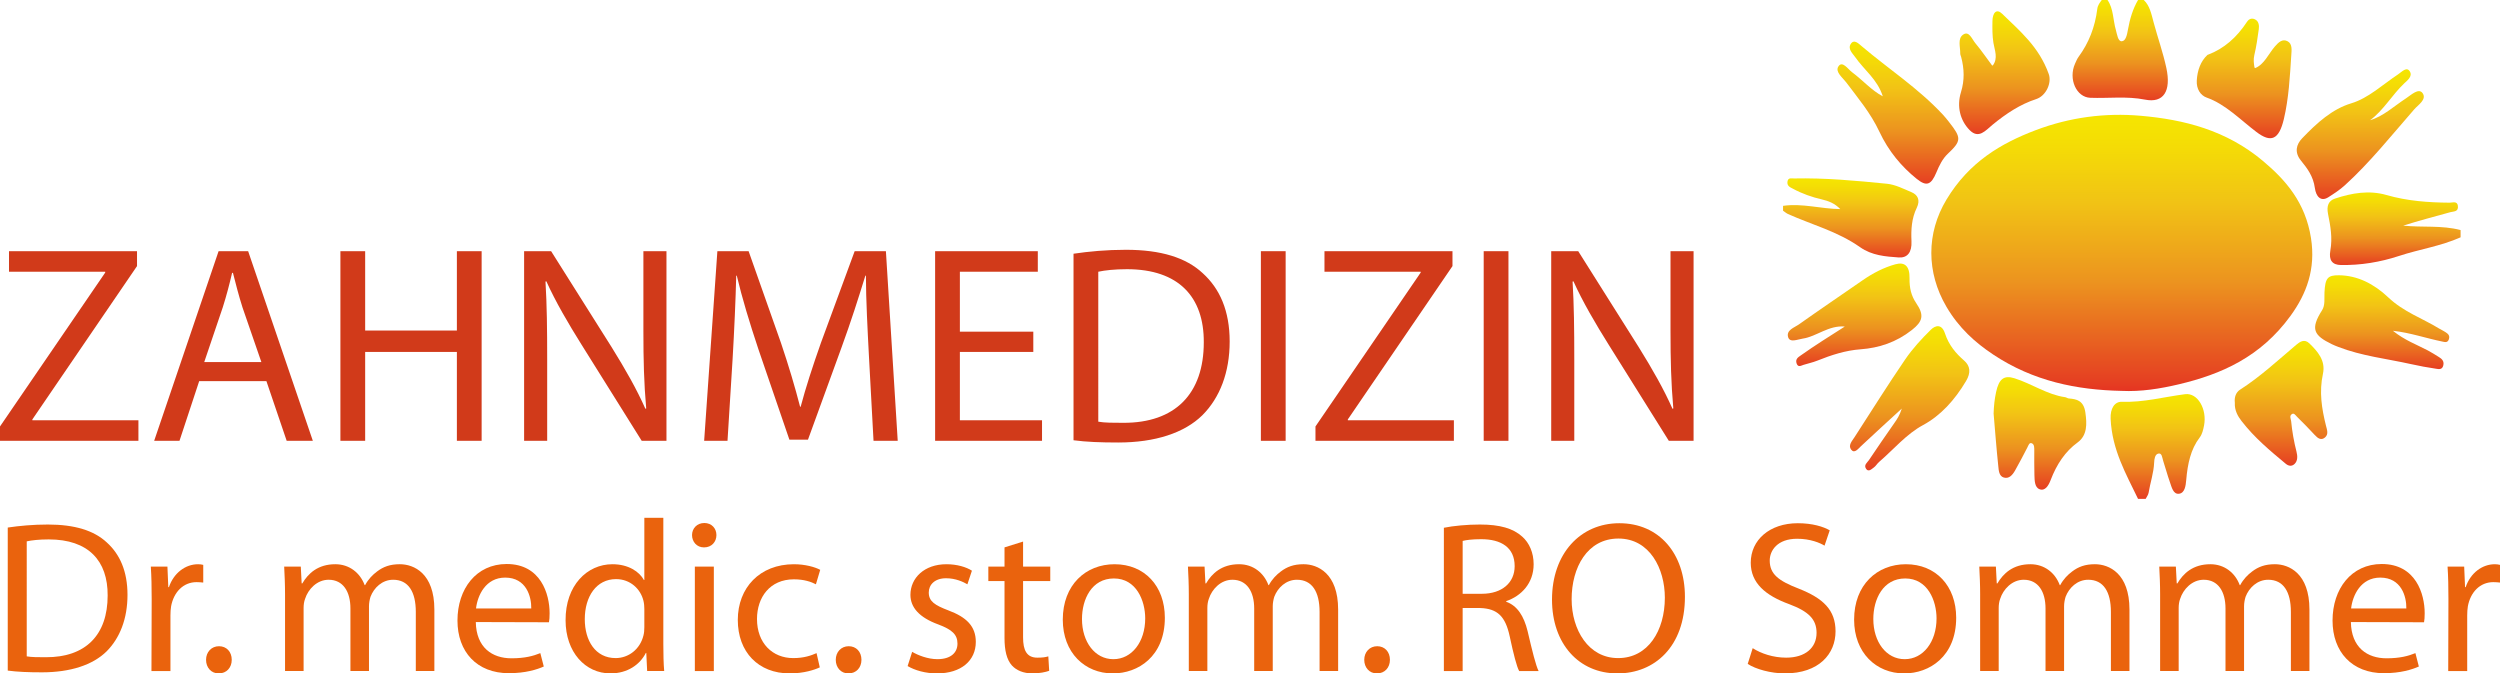
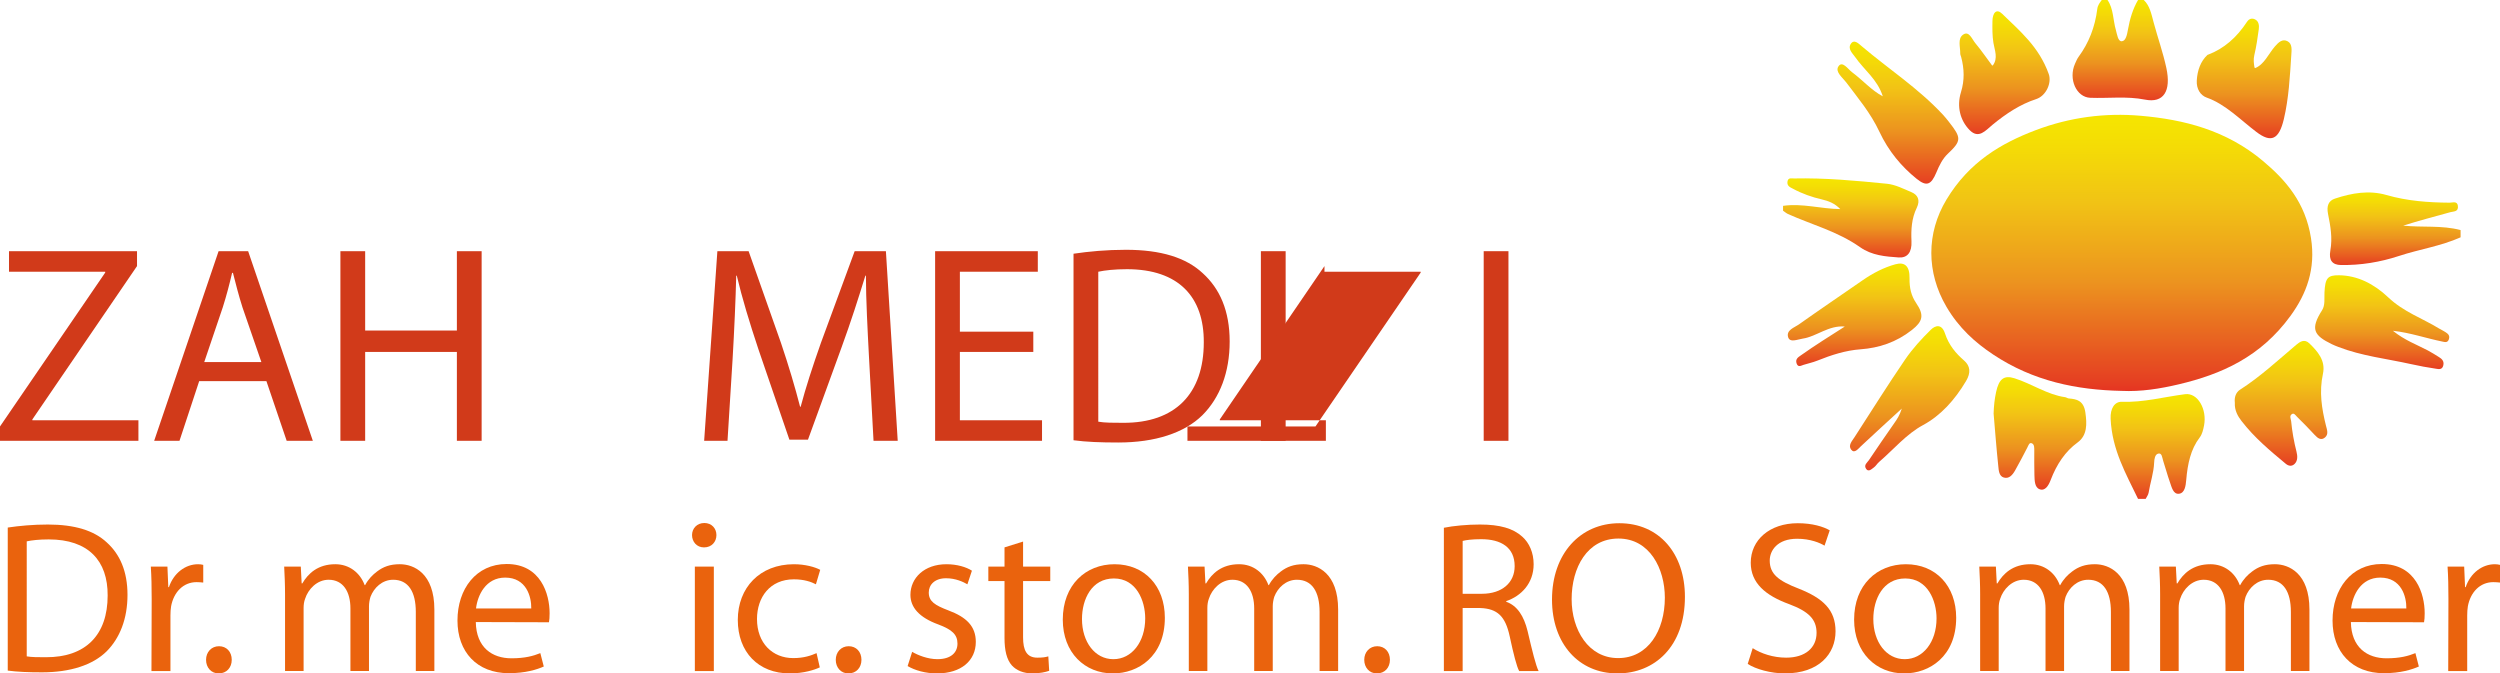
<svg xmlns="http://www.w3.org/2000/svg" version="1.1" id="Ebene_1" x="0px" y="0px" width="501.633px" height="135.122px" viewBox="68.611 37.466 501.633 135.122" enable-background="new 68.611 37.466 501.633 135.122" xml:space="preserve">
  <g>
    <g>
      <linearGradient id="SVGID_1_" gradientUnits="userSpaceOnUse" x1="518.869" y1="159.541" x2="518.869" y2="183.532" gradientTransform="matrix(1 0 0 -1 0.04 224.74)">
        <stop offset="0" style="stop-color:#E63F22" />
        <stop offset="0.372" style="stop-color:#EC931F" />
        <stop offset="0.673" style="stop-color:#F2C315" />
        <stop offset="0.89" style="stop-color:#F4DD05" />
        <stop offset="1" style="stop-color:#F5E600" />
      </linearGradient>
      <path fill="url(#SVGID_1_)" d="M527.619,45.745c-1.021-0.537-1.783,0.168-2.545,1.046c-1.282,1.484-2.142,3.615-3.947,4.331    l-0.144-0.098c-0.139-0.841-0.249-1.628-0.027-2.544c0.406-1.681,0.647-3.434,0.889-5.171c0.099-0.724-0.014-1.504-0.625-1.879    c-0.639-0.394-1.294-0.273-1.743,0.415c-2.079,3.173-4.648,5.388-7.765,6.572c-0.065,0.024-0.134,0.033-0.183,0.079    c-1.36,1.268-2.011,3.089-2.128,5.118c-0.097,1.705,0.747,2.996,1.995,3.434c3.762,1.326,6.727,4.435,9.979,6.901    c2.924,2.214,4.51,1.57,5.499-2.594c0.986-4.173,1.212-8.525,1.493-12.847C528.436,47.504,528.601,46.261,527.619,45.745z" />
      <linearGradient id="SVGID_2_" gradientUnits="userSpaceOnUse" x1="449.389" y1="150.425" x2="449.389" y2="178.919" gradientTransform="matrix(1 0 0 -1 0.04 224.74)">
        <stop offset="0" style="stop-color:#E63F22" />
        <stop offset="0.372" style="stop-color:#EC931F" />
        <stop offset="0.673" style="stop-color:#F2C315" />
        <stop offset="0.89" style="stop-color:#F4DD05" />
        <stop offset="1" style="stop-color:#F5E600" />
      </linearGradient>
      <path fill="url(#SVGID_2_)" d="M446.401,56.79c-1.098-3.432-3.725-5.242-5.596-7.938c-0.461-0.665-1.518-1.587-0.796-2.625    c0.643-0.927,1.497-0.053,2.177,0.523c5.415,4.596,11.268,8.356,16.282,13.731c0.439,0.473,0.831,0.97,1.231,1.48    c2.491,3.167,2.512,3.758-0.248,6.354c-1.077,1.014-1.708,2.337-2.302,3.755c-1.061,2.53-1.978,2.87-3.957,1.274    c-3.039-2.45-5.626-5.516-7.481-9.463c-1.782-3.79-4.301-6.743-6.659-9.895c-0.7-0.929-2.236-2.08-1.585-3.148    c0.792-1.307,1.923,0.491,2.764,1.117C442.357,53.535,444.215,55.67,446.401,56.79z" />
      <linearGradient id="SVGID_3_" gradientUnits="userSpaceOnUse" x1="439.931" y1="135.606" x2="439.931" y2="151.489" gradientTransform="matrix(1 0 0 -1 0.04 224.74)">
        <stop offset="0" style="stop-color:#E63F22" />
        <stop offset="0.372" style="stop-color:#EC931F" />
        <stop offset="0.673" style="stop-color:#F2C315" />
        <stop offset="0.89" style="stop-color:#F4DD05" />
        <stop offset="1" style="stop-color:#F5E600" />
      </linearGradient>
      <path fill="url(#SVGID_3_)" d="M426.384,78.77c3.825-0.563,7.579,0.606,11.488,0.651c-1.106-1.15-2.369-1.636-3.692-1.939    c-2.008-0.463-3.963-1.144-5.836-2.161c-0.494-0.268-1.22-0.516-1.069-1.442c0.138-0.83,0.827-0.596,1.301-0.605    c6.236-0.133,12.455,0.441,18.663,1.064c1.672,0.168,3.32,1.015,4.938,1.701c1.187,0.505,1.819,1.529,1.025,3.154    c-1.015,2.074-1.154,4.333-1.047,6.702c0.103,2.208-0.828,3.35-2.56,3.229c-2.66-0.185-5.368-0.385-7.752-2.061    c-4.554-3.196-9.633-4.484-14.464-6.653c-0.348-0.158-0.663-0.441-0.996-0.668C426.384,79.416,426.384,79.094,426.384,78.77z" />
      <linearGradient id="SVGID_4_" gradientUnits="userSpaceOnUse" x1="501.506" y1="87.173" x2="501.506" y2="108.202" gradientTransform="matrix(1 0 0 -1 0.04 224.74)">
        <stop offset="0" style="stop-color:#E63F22" />
        <stop offset="0.372" style="stop-color:#EC931F" />
        <stop offset="0.673" style="stop-color:#F2C315" />
        <stop offset="0.89" style="stop-color:#F4DD05" />
        <stop offset="1" style="stop-color:#F5E600" />
      </linearGradient>
      <path fill="url(#SVGID_4_)" d="M497.615,137.567c-2.417-5.025-5.217-9.841-5.5-16.054c-0.1-2.113,0.814-3.486,2.28-3.43    c4.289,0.163,8.449-0.982,12.664-1.523c2.546-0.33,4.433,3.051,3.8,6.291c-0.174,0.873-0.374,1.748-0.869,2.389    c-1.823,2.378-2.432,5.338-2.703,8.514c-0.101,1.181-0.284,2.636-1.443,2.783c-1.178,0.15-1.475-1.315-1.855-2.389    c-0.491-1.381-0.87-2.825-1.332-4.223c-0.205-0.621-0.224-1.657-1.018-1.435c-0.618,0.175-0.76,1.058-0.789,1.771    c-0.089,2.113-0.782,4.039-1.114,6.077c-0.074,0.44-0.385,0.819-0.589,1.227C498.636,137.567,498.125,137.567,497.615,137.567z" />
      <linearGradient id="SVGID_5_" gradientUnits="userSpaceOnUse" x1="493.996" y1="167.152" x2="493.996" y2="187.274" gradientTransform="matrix(1 0 0 -1 0.04 224.74)">
        <stop offset="0" style="stop-color:#E63F22" />
        <stop offset="0.372" style="stop-color:#EC931F" />
        <stop offset="0.673" style="stop-color:#F2C315" />
        <stop offset="0.89" style="stop-color:#F4DD05" />
        <stop offset="1" style="stop-color:#F5E600" />
      </linearGradient>
      <path fill="url(#SVGID_5_)" d="M498.764,37.466c1.219,1.127,1.54,2.87,1.995,4.55c0.82,3.044,1.877,6.002,2.541,9.097    c0.994,4.641-0.561,7.086-4.28,6.343c-3.688-0.737-7.336-0.229-10.999-0.37c-2.77-0.105-4.427-3.752-3.048-6.84    c0.218-0.491,0.435-1.003,0.735-1.41c1.998-2.722,3.274-5.89,3.729-9.567c0.102-0.798,0.518-1.27,0.901-1.803    c0.383,0,0.765,0,1.148,0c1.215,1.722,1.101,4.039,1.686,6.042c0.254,0.875,0.404,2.279,1.174,2.237    c0.817-0.042,1.062-1.305,1.253-2.382c0.377-2.108,0.979-4.13,2.016-5.896C497.998,37.466,498.382,37.466,498.764,37.466z" />
      <linearGradient id="SVGID_6_" gradientUnits="userSpaceOnUse" x1="477.891" y1="89.02" x2="477.891" y2="111.596" gradientTransform="matrix(1 0 0 -1 0.04 224.74)">
        <stop offset="0" style="stop-color:#E63F22" />
        <stop offset="0.372" style="stop-color:#EC931F" />
        <stop offset="0.673" style="stop-color:#F2C315" />
        <stop offset="0.89" style="stop-color:#F4DD05" />
        <stop offset="1" style="stop-color:#F5E600" />
      </linearGradient>
      <path fill="url(#SVGID_6_)" d="M468.634,120.446c0.049-1.478,0.189-2.902,0.5-4.32c0.572-2.606,1.554-3.427,3.68-2.761    c3.433,1.073,6.602,3.306,10.17,3.796c0.249,0.034,0.485,0.235,0.731,0.256c1.523,0.123,2.97,0.385,3.323,2.759    c0.35,2.38,0.393,4.659-1.559,6.076c-2.452,1.782-4.183,4.347-5.41,7.563c-0.407,1.064-1.096,2.241-2.213,1.817    c-0.999-0.38-0.995-1.739-1.033-2.85c-0.055-1.613-0.021-3.232-0.028-4.851c-0.006-0.563,0.044-1.242-0.438-1.492    c-0.571-0.294-0.729,0.405-0.972,0.86c-0.812,1.539-1.596,3.098-2.456,4.591c-0.538,0.937-1.226,1.699-2.26,1.391    c-0.956-0.284-1.009-1.425-1.098-2.301C469.201,127.478,468.936,123.96,468.634,120.446z" />
      <linearGradient id="SVGID_7_" gradientUnits="userSpaceOnUse" x1="542.168" y1="147.342" x2="542.168" y2="173.369" gradientTransform="matrix(1 0 0 -1 0.04 224.74)">
        <stop offset="0" style="stop-color:#E63F22" />
        <stop offset="0.372" style="stop-color:#EC931F" />
        <stop offset="0.673" style="stop-color:#F2C315" />
        <stop offset="0.89" style="stop-color:#F4DD05" />
        <stop offset="1" style="stop-color:#F5E600" />
      </linearGradient>
-       <path fill="url(#SVGID_7_)" d="M544.169,61.59c2.647-0.771,4.808-2.82,7.168-4.359c1.117-0.729,2.617-2.222,3.406-1.03    c0.819,1.241-0.935,2.319-1.69,3.185c-4.563,5.219-8.94,10.727-13.959,15.271c-1.028,0.93-2.173,1.669-3.307,2.391    c-1.52,0.965-2.463-0.196-2.686-1.828c-0.333-2.446-1.541-3.978-2.808-5.546c-1.325-1.646-0.953-3.207,0.273-4.482    c2.95-3.067,5.987-5.84,9.862-7.007c3.408-1.023,6.285-3.758,9.37-5.804c0.778-0.519,1.727-1.625,2.364-0.568    c0.592,0.984-0.559,1.839-1.149,2.395C548.614,56.469,546.835,59.658,544.169,61.59z" />
      <linearGradient id="SVGID_8_" gradientUnits="userSpaceOnUse" x1="440.702" y1="113.825" x2="440.702" y2="134.389" gradientTransform="matrix(1 0 0 -1 0.04 224.74)">
        <stop offset="0" style="stop-color:#E63F22" />
        <stop offset="0.372" style="stop-color:#EC931F" />
        <stop offset="0.673" style="stop-color:#F2C315" />
        <stop offset="0.89" style="stop-color:#F4DD05" />
        <stop offset="1" style="stop-color:#F5E600" />
      </linearGradient>
      <path fill="url(#SVGID_8_)" d="M438.777,102.986c-3.275-0.283-5.67,2.013-8.427,2.419c-1.052,0.155-2.607,0.897-2.952-0.309    c-0.396-1.415,1.256-1.893,2.131-2.512c4.255-3.015,8.562-5.928,12.84-8.894c2.077-1.44,4.247-2.556,6.563-3.196    c1.878-0.522,2.874,0.37,2.833,2.785c-0.032,1.946,0.307,3.493,1.36,5.045c1.635,2.403,1.277,3.651-0.887,5.354    c-3.156,2.487-6.638,3.603-10.274,3.873c-3.015,0.22-5.874,1.14-8.725,2.286c-0.902,0.364-1.849,0.547-2.77,0.845    c-0.487,0.158-1.046,0.537-1.344-0.242c-0.359-0.935,0.347-1.319,0.798-1.646c1.438-1.035,2.914-1.988,4.381-2.95    C435.692,104.938,437.086,104.063,438.777,102.986z" />
      <linearGradient id="SVGID_9_" gradientUnits="userSpaceOnUse" x1="451.748" y1="92.883" x2="451.748" y2="121.822" gradientTransform="matrix(1 0 0 -1 0.04 224.74)">
        <stop offset="0" style="stop-color:#E63F22" />
        <stop offset="0.372" style="stop-color:#EC931F" />
        <stop offset="0.673" style="stop-color:#F2C315" />
        <stop offset="0.89" style="stop-color:#F4DD05" />
        <stop offset="1" style="stop-color:#F5E600" />
      </linearGradient>
      <path fill="url(#SVGID_9_)" d="M450.216,119.443c-2.902,2.667-5.567,5.078-8.196,7.552c-0.629,0.593-1.322,1.536-1.97,0.684    c-0.646-0.856,0.176-1.717,0.639-2.434c3.383-5.229,6.699-10.531,10.19-15.641c1.518-2.219,3.321-4.165,5.158-5.975    c0.895-0.882,2.179-1.247,2.836,0.727c0.784,2.375,2.188,4.02,3.827,5.442c1.292,1.121,1.373,2.481,0.417,4.099    c-2.302,3.893-5.16,6.989-8.652,8.868c-3.339,1.797-5.907,4.896-8.824,7.403c-0.366,0.312-0.641,0.816-1.021,1.084    c-0.475,0.335-1.077,0.983-1.555,0.307c-0.553-0.79,0.219-1.271,0.551-1.766c1.688-2.514,3.394-5.01,5.127-7.478    C449.277,121.554,449.787,120.795,450.216,119.443z" />
      <linearGradient id="SVGID_10_" gradientUnits="userSpaceOnUse" x1="526.264" y1="93.821" x2="526.264" y2="118.868" gradientTransform="matrix(1 0 0 -1 0.04 224.74)">
        <stop offset="0" style="stop-color:#E63F22" />
        <stop offset="0.372" style="stop-color:#EC931F" />
        <stop offset="0.673" style="stop-color:#F2C315" />
        <stop offset="0.89" style="stop-color:#F4DD05" />
        <stop offset="1" style="stop-color:#F5E600" />
      </linearGradient>
      <path fill="url(#SVGID_10_)" d="M517.038,118.282c-0.131-1.17,0.248-2.119,1.044-2.625c3.983-2.542,7.57-5.865,11.26-8.989    c0.727-0.612,1.645-1.274,2.642-0.311c1.617,1.566,3.314,3.432,2.735,6.098c-0.791,3.677-0.242,6.985,0.595,10.38    c0.21,0.85,0.586,1.758-0.184,2.408c-0.757,0.64-1.416,0.205-2.057-0.496c-1.152-1.26-2.348-2.457-3.546-3.642    c-0.32-0.316-0.655-0.937-1.153-0.46c-0.395,0.376-0.079,0.894-0.036,1.346c0.2,2.083,0.564,4.116,1.075,6.117    c0.213,0.841,0.273,1.816-0.392,2.453c-0.571,0.545-1.218,0.419-1.79-0.057c-3.113-2.593-6.242-5.181-8.858-8.57    C517.657,121.01,516.953,119.815,517.038,118.282z" />
      <linearGradient id="SVGID_11_" gradientUnits="userSpaceOnUse" x1="546.562" y1="113.218" x2="546.562" y2="132.041" gradientTransform="matrix(1 0 0 -1 0.04 224.74)">
        <stop offset="0" style="stop-color:#E63F22" />
        <stop offset="0.372" style="stop-color:#EC931F" />
        <stop offset="0.673" style="stop-color:#F2C315" />
        <stop offset="0.89" style="stop-color:#F4DD05" />
        <stop offset="1" style="stop-color:#F5E600" />
      </linearGradient>
      <path fill="url(#SVGID_11_)" d="M559.254,104.078c-0.39-0.267-0.819-0.44-1.218-0.684c-3.405-2.093-7.108-3.315-10.226-6.268    c-2.88-2.726-6.188-4.388-9.877-4.427c-2.291-0.024-2.772,0.57-2.909,3.49c-0.057,1.2,0.163,2.504-0.479,3.519    c-2.402,3.778-1.688,5.051,1.964,6.822c0.417,0.203,0.843,0.372,1.27,0.535c4.746,1.845,9.691,2.363,14.555,3.449    c1.681,0.375,3.378,0.693,5.077,0.94c0.52,0.078,1.244,0.258,1.46-0.688c0.198-0.869-0.328-1.314-0.864-1.646    c-0.746-0.461-1.484-0.939-2.243-1.337c-2.285-1.197-4.684-2.061-7.014-3.947c3.5,0.387,6.676,1.509,9.92,2.165    c0.49,0.098,1.071,0.308,1.321-0.483C560.255,104.691,559.695,104.38,559.254,104.078z" />
      <linearGradient id="SVGID_12_" gradientUnits="userSpaceOnUse" x1="494.318" y1="108.808" x2="494.318" y2="164.234" gradientTransform="matrix(1 0 0 -1 0.04 224.74)">
        <stop offset="0" style="stop-color:#E53422" />
        <stop offset="0.033" style="stop-color:#E53F22" />
        <stop offset="0.393" style="stop-color:#EC931F" />
        <stop offset="0.684" style="stop-color:#F1C315" />
        <stop offset="0.893" style="stop-color:#F4DD05" />
        <stop offset="1" style="stop-color:#F5E600" />
      </linearGradient>
      <path fill="url(#SVGID_12_)" d="M532.322,85.259c-1.125-7.209-5.13-11.697-9.59-15.453c-7.404-6.237-15.904-8.35-24.576-9.11    c-7.136-0.625-14.234,0.29-21.12,2.905c-6.906,2.624-13.32,6.369-17.862,13.918c-4.07,6.764-4.018,14.628-0.022,21.466    c2.492,4.27,5.781,7.218,9.402,9.622c8.063,5.359,16.783,7.104,25.762,7.291c3.899,0.188,7.744-0.433,11.55-1.335    c8.42-2.004,16.316-5.423,22.355-13.735C531.439,96.395,533.287,91.43,532.322,85.259z" />
      <linearGradient id="SVGID_13_" gradientUnits="userSpaceOnUse" x1="470.752" y1="160.368" x2="470.752" y2="184.999" gradientTransform="matrix(1 0 0 -1 0.04 224.74)">
        <stop offset="0" style="stop-color:#E63F22" />
        <stop offset="0.372" style="stop-color:#EC931F" />
        <stop offset="0.673" style="stop-color:#F2C315" />
        <stop offset="0.89" style="stop-color:#F4DD05" />
        <stop offset="1" style="stop-color:#F5E600" />
      </linearGradient>
      <path fill="url(#SVGID_13_)" d="M479.695,52.31c-1.952-5.461-5.793-8.621-9.346-12.079c-1.143-1.114-1.931-0.211-1.949,1.518    c-0.017,1.443-0.038,2.871,0.2,4.333c0.242,1.461,0.978,3.079-0.133,4.523l-0.132-0.001c-1.117-1.507-2.2-3.071-3.383-4.496    c-0.678-0.82-1.244-2.523-2.442-1.688c-1.144,0.805-0.548,2.474-0.568,3.794c-0.004,0.227,0.121,0.455,0.183,0.684    c0.622,2.362,0.711,4.644-0.041,7.071c-0.888,2.87-0.146,5.682,1.733,7.592c1.829,1.865,3.21,0.082,4.598-1.059    c2.732-2.245,5.566-4.114,8.754-5.151C479.17,56.701,480.337,54.101,479.695,52.31z" />
      <linearGradient id="SVGID_14_" gradientUnits="userSpaceOnUse" x1="548.945" y1="134.094" x2="548.945" y2="148.656" gradientTransform="matrix(1 0 0 -1 0.04 224.74)">
        <stop offset="0" style="stop-color:#E63F22" />
        <stop offset="0.372" style="stop-color:#EC931F" />
        <stop offset="0.673" style="stop-color:#F2C315" />
        <stop offset="0.89" style="stop-color:#F4DD05" />
        <stop offset="1" style="stop-color:#F5E600" />
      </linearGradient>
      <path fill="url(#SVGID_14_)" d="M562.336,85.086c-4.021,1.781-8.256,2.389-12.356,3.736c-3.832,1.259-7.701,1.882-11.665,1.819    c-1.708-0.025-2.465-0.938-2.111-2.914c0.453-2.553,0.017-4.932-0.466-7.337c-0.324-1.623,0.101-2.646,1.384-3.072    c3.41-1.134,6.863-1.726,10.348-0.721c4.177,1.205,8.404,1.507,12.664,1.536c0.584,0.004,1.513-0.379,1.654,0.602    c0.182,1.277-0.877,1.13-1.489,1.303c-3.149,0.876-6.312,1.692-9.477,2.7c3.825,0.403,7.715-0.112,11.514,0.892    C562.336,84.114,562.336,84.6,562.336,85.086z" />
    </g>
    <g>
      <path fill="#EA630D" d="M70.165,143.319c2.338-0.346,5.065-0.605,8.053-0.605c5.412,0,9.265,1.212,11.82,3.593    c2.641,2.382,4.156,5.802,4.156,10.521c0,4.762-1.515,8.659-4.2,11.343c-2.771,2.729-7.273,4.2-12.945,4.2    c-2.728,0-4.936-0.087-6.884-0.347V143.319z M73.975,169.167c0.953,0.174,2.338,0.174,3.81,0.174    c8.053,0.043,12.426-4.503,12.426-12.383c0.043-6.971-3.853-11.257-11.82-11.257c-1.948,0-3.42,0.173-4.416,0.39V169.167z" />
      <path fill="#EA630D" d="M99.046,157.694c0-2.469-0.043-4.59-0.173-6.538h3.333l0.174,4.113h0.129    c0.953-2.814,3.291-4.589,5.845-4.589c0.39,0,0.692,0.042,1.039,0.129v3.55c-0.433-0.043-0.823-0.086-1.342-0.086    c-2.684,0-4.589,2.035-5.109,4.85c-0.087,0.563-0.13,1.168-0.13,1.817v11.171h-3.81L99.046,157.694z" />
      <path fill="#EA630D" d="M112.469,172.588c-1.472,0-2.511-1.169-2.511-2.728s1.083-2.729,2.598-2.729    c1.516,0,2.555,1.126,2.555,2.729c0,1.559-1.039,2.728-2.598,2.728H112.469z" />
      <path fill="#EA630D" d="M125.806,156.828c0-2.208-0.086-3.94-0.173-5.672h3.334l0.173,3.377h0.13    c1.169-1.991,3.117-3.853,6.625-3.853c2.814,0,4.979,1.73,5.888,4.199h0.087c0.649-1.212,1.515-2.078,2.381-2.728    c1.256-0.953,2.598-1.472,4.59-1.472c2.814,0,6.927,1.817,6.927,9.092v12.339h-3.724v-11.862c0-4.07-1.515-6.452-4.546-6.452    c-2.208,0-3.854,1.602-4.546,3.421c-0.173,0.563-0.303,1.256-0.303,1.905v12.988h-3.724v-12.556c0-3.377-1.472-5.759-4.373-5.759    c-2.338,0-4.113,1.905-4.719,3.811c-0.217,0.563-0.304,1.212-0.304,1.861v12.643h-3.723V156.828z" />
      <path fill="#EA630D" d="M164.083,162.283c0.087,5.152,3.334,7.273,7.144,7.273c2.728,0,4.417-0.476,5.802-1.039l0.693,2.685    c-1.342,0.605-3.68,1.343-7.014,1.343c-6.408,0-10.304-4.287-10.304-10.564c0-6.365,3.767-11.344,9.871-11.344    c6.841,0,8.616,6.019,8.616,9.871c0,0.779-0.043,1.386-0.13,1.818L164.083,162.283z M175.211,159.555    c0.043-2.382-0.996-6.191-5.239-6.191c-3.897,0-5.542,3.55-5.845,6.191H175.211z" />
-       <path fill="#EA630D" d="M201.71,141.371v25.328c0,1.862,0.043,3.983,0.173,5.412h-3.42l-0.173-3.637h-0.087    c-1.169,2.338-3.68,4.113-7.101,4.113c-5.065,0-9.005-4.286-9.005-10.65c-0.043-7.015,4.33-11.257,9.395-11.257    c3.248,0,5.413,1.515,6.321,3.16h0.086v-12.47H201.71z M197.9,159.685c0-0.52-0.043-1.126-0.173-1.646    c-0.563-2.381-2.641-4.372-5.499-4.372c-3.94,0-6.278,3.463-6.278,8.053c0,4.286,2.122,7.793,6.191,7.793    c2.555,0,4.893-1.732,5.585-4.546c0.13-0.52,0.173-1.04,0.173-1.646V159.685z" />
      <path fill="#EA630D" d="M209.852,147.302c-1.428,0-2.381-1.125-2.381-2.468s0.996-2.425,2.468-2.425s2.425,1.082,2.425,2.425    s-0.953,2.468-2.468,2.468H209.852z M208.034,172.111v-20.955h3.811v20.955H208.034z" />
      <path fill="#EA630D" d="M233.104,171.375c-0.996,0.477-3.204,1.213-6.018,1.213c-6.321,0-10.434-4.286-10.434-10.737    c0-6.452,4.416-11.17,11.257-11.17c2.251,0,4.243,0.563,5.282,1.125l-0.865,2.901c-0.91-0.477-2.338-0.997-4.417-0.997    c-4.806,0-7.404,3.594-7.404,7.967c0,4.85,3.117,7.837,7.274,7.837c2.165,0,3.593-0.52,4.676-0.996L233.104,171.375z" />
      <path fill="#EA630D" d="M238.821,172.588c-1.472,0-2.511-1.169-2.511-2.728s1.082-2.729,2.598-2.729    c1.515,0,2.555,1.126,2.555,2.729c0,1.559-1.04,2.728-2.598,2.728H238.821z" />
      <path fill="#EA630D" d="M251.638,168.258c1.169,0.693,3.161,1.473,5.066,1.473c2.728,0,4.026-1.343,4.026-3.117    c0-1.819-1.083-2.814-3.854-3.854c-3.81-1.386-5.585-3.421-5.585-5.932c0-3.377,2.771-6.147,7.23-6.147    c2.122,0,3.983,0.563,5.109,1.298l-0.909,2.729c-0.823-0.477-2.338-1.213-4.287-1.213c-2.251,0-3.463,1.299-3.463,2.857    c0,1.775,1.212,2.555,3.94,3.594c3.594,1.342,5.499,3.16,5.499,6.321c0,3.724-2.9,6.321-7.793,6.321    c-2.294,0-4.416-0.606-5.888-1.472L251.638,168.258z" />
      <path fill="#EA630D" d="M273.894,146.134v5.022h5.455v2.901h-5.455v11.3c0,2.598,0.736,4.07,2.857,4.07    c1.04,0,1.646-0.087,2.208-0.261l0.173,2.901c-0.736,0.26-1.905,0.52-3.377,0.52c-1.775,0-3.204-0.606-4.113-1.603    c-1.039-1.168-1.472-3.03-1.472-5.498v-11.43h-3.247v-2.901h3.247v-3.854L273.894,146.134z" />
      <path fill="#EA630D" d="M291.906,172.588c-5.628,0-10.044-4.157-10.044-10.781c0-7.014,4.632-11.126,10.391-11.126    c6.018,0,10.088,4.372,10.088,10.736c0,7.794-5.412,11.171-10.391,11.171H291.906z M292.036,169.73    c3.637,0,6.365-3.421,6.365-8.183c0-3.551-1.775-8.011-6.278-8.011c-4.459,0-6.408,4.157-6.408,8.14    c0,4.59,2.598,8.054,6.278,8.054H292.036z" />
      <path fill="#EA630D" d="M307.149,156.828c0-2.208-0.086-3.94-0.173-5.672h3.334l0.173,3.377h0.13    c1.169-1.991,3.117-3.853,6.625-3.853c2.814,0,4.979,1.73,5.888,4.199h0.086c0.649-1.212,1.516-2.078,2.382-2.728    c1.255-0.953,2.598-1.472,4.59-1.472c2.813,0,6.927,1.817,6.927,9.092v12.339h-3.723v-11.862c0-4.07-1.516-6.452-4.547-6.452    c-2.208,0-3.854,1.602-4.546,3.421c-0.174,0.563-0.303,1.256-0.303,1.905v12.988h-3.724v-12.556c0-3.377-1.473-5.759-4.374-5.759    c-2.338,0-4.113,1.905-4.719,3.811c-0.217,0.563-0.304,1.212-0.304,1.861v12.643h-3.723V156.828z" />
      <path fill="#EA630D" d="M344.864,172.588c-1.472,0-2.512-1.169-2.512-2.728s1.083-2.729,2.599-2.729    c1.515,0,2.554,1.126,2.554,2.729c0,1.559-1.039,2.728-2.598,2.728H344.864z" />
      <path fill="#EA630D" d="M358.331,143.363c1.905-0.39,4.677-0.649,7.23-0.649c4.026,0,6.667,0.778,8.486,2.425    c1.429,1.255,2.294,3.246,2.294,5.542c0,3.81-2.467,6.364-5.498,7.403v0.129c2.208,0.78,3.55,2.858,4.286,5.889    c0.952,4.069,1.646,6.884,2.208,8.01h-3.896c-0.477-0.822-1.126-3.333-1.904-6.971c-0.866-4.026-2.469-5.542-5.89-5.672h-3.55    v12.643h-3.767V143.363z M362.098,156.611h3.854c4.026,0,6.581-2.208,6.581-5.542c0-3.767-2.728-5.412-6.711-5.412    c-1.818,0-3.074,0.173-3.724,0.347V156.611z" />
      <path fill="#EA630D" d="M393.144,172.588c-7.751,0-13.118-5.975-13.118-14.808c0-9.265,5.715-15.327,13.508-15.327    c8.01,0,13.162,6.104,13.162,14.765c0,10.001-6.105,15.37-13.509,15.37H393.144z M393.316,169.513    c5.975,0,9.352-5.499,9.352-12.123c0-5.802-3.03-11.863-9.309-11.863c-6.277,0-9.395,5.845-9.395,12.167    c0,6.147,3.377,11.819,9.309,11.819H393.316z" />
      <path fill="#EA630D" d="M420.294,167.522c1.688,1.082,4.113,1.905,6.711,1.905c3.854,0,6.105-1.992,6.105-4.979    c0-2.685-1.56-4.286-5.5-5.759c-4.762-1.731-7.706-4.243-7.706-8.313c0-4.547,3.767-7.924,9.438-7.924    c2.944,0,5.152,0.693,6.408,1.429l-1.039,3.074c-0.91-0.563-2.857-1.385-5.499-1.385c-3.982,0-5.498,2.381-5.498,4.372    c0,2.728,1.774,4.07,5.802,5.629c4.935,1.948,7.403,4.286,7.403,8.572c0,4.503-3.291,8.443-10.175,8.443    c-2.813,0-5.889-0.866-7.447-1.905L420.294,167.522z" />
      <path fill="#EA630D" d="M450.69,172.588c-5.628,0-10.045-4.157-10.045-10.781c0-7.014,4.633-11.126,10.392-11.126    c6.018,0,10.088,4.372,10.088,10.736c0,7.794-5.412,11.171-10.392,11.171H450.69z M450.82,169.73c3.637,0,6.364-3.421,6.364-8.183    c0-3.551-1.775-8.011-6.278-8.011c-4.459,0-6.407,4.157-6.407,8.14c0,4.59,2.598,8.054,6.278,8.054H450.82z" />
      <path fill="#EA630D" d="M465.933,156.828c0-2.208-0.086-3.94-0.173-5.672h3.333l0.174,3.377h0.13    c1.168-1.991,3.117-3.853,6.624-3.853c2.814,0,4.979,1.73,5.888,4.199h0.088c0.649-1.212,1.515-2.078,2.381-2.728    c1.256-0.953,2.598-1.472,4.589-1.472c2.814,0,6.928,1.817,6.928,9.092v12.339h-3.724v-11.862c0-4.07-1.516-6.452-4.546-6.452    c-2.208,0-3.854,1.602-4.546,3.421c-0.173,0.563-0.304,1.256-0.304,1.905v12.988h-3.723v-12.556c0-3.377-1.472-5.759-4.373-5.759    c-2.339,0-4.114,1.905-4.72,3.811c-0.217,0.563-0.303,1.212-0.303,1.861v12.643h-3.724V156.828z" />
      <path fill="#EA630D" d="M502.046,156.828c0-2.208-0.086-3.94-0.173-5.672h3.333l0.174,3.377h0.13    c1.168-1.991,3.117-3.853,6.624-3.853c2.814,0,4.979,1.73,5.888,4.199h0.087c0.649-1.212,1.516-2.078,2.382-2.728    c1.256-0.953,2.598-1.472,4.589-1.472c2.814,0,6.928,1.817,6.928,9.092v12.339h-3.724v-11.862c0-4.07-1.516-6.452-4.546-6.452    c-2.208,0-3.854,1.602-4.546,3.421c-0.173,0.563-0.304,1.256-0.304,1.905v12.988h-3.723v-12.556c0-3.377-1.473-5.759-4.374-5.759    c-2.338,0-4.113,1.905-4.719,3.811c-0.217,0.563-0.303,1.212-0.303,1.861v12.643h-3.724V156.828z" />
      <path fill="#EA630D" d="M540.324,162.283c0.087,5.152,3.333,7.273,7.144,7.273c2.728,0,4.416-0.476,5.802-1.039l0.692,2.685    c-1.342,0.605-3.681,1.343-7.014,1.343c-6.408,0-10.305-4.287-10.305-10.564c0-6.365,3.768-11.344,9.872-11.344    c6.841,0,8.616,6.019,8.616,9.871c0,0.779-0.044,1.386-0.131,1.818L540.324,162.283z M551.451,159.555    c0.043-2.382-0.996-6.191-5.239-6.191c-3.896,0-5.542,3.55-5.845,6.191H551.451z" />
      <path fill="#EA630D" d="M559.896,157.694c0-2.469-0.043-4.59-0.173-6.538h3.334l0.173,4.113h0.13    c0.952-2.814,3.29-4.589,5.845-4.589c0.39,0,0.693,0.042,1.039,0.129v3.55c-0.433-0.043-0.822-0.086-1.342-0.086    c-2.685,0-4.59,2.035-5.108,4.85c-0.087,0.563-0.131,1.168-0.131,1.817v11.171h-3.81L559.896,157.694z" />
    </g>
    <g>
      <path fill="#D13A1A" d="M68.611,123.037l21.113-30.878v-0.17H70.418v-4.121h25.686v2.992l-21,30.766v0.169h21.282v4.121H68.611    V123.037z" />
      <path fill="#D13A1A" d="M108.577,113.948l-3.951,11.968h-5.081l12.928-38.048h5.928l12.983,38.048h-5.25l-4.064-11.968H108.577z     M121.053,110.11l-3.782-10.951c-0.791-2.485-1.354-4.743-1.919-6.944h-0.169c-0.508,2.202-1.129,4.573-1.863,6.888l-3.726,11.008    H121.053z" />
      <path fill="#D13A1A" d="M141.882,87.868v15.919h18.403V87.868h4.968v38.048h-4.968v-17.838h-18.403v17.838h-4.968V87.868H141.882z    " />
-       <path fill="#D13A1A" d="M173.775,125.916V87.868h5.419l12.137,19.25c2.766,4.459,5.024,8.412,6.774,12.364l0.169-0.057    c-0.452-5.081-0.564-9.71-0.564-15.581V87.868h4.629v38.048h-4.968l-12.081-19.307c-2.653-4.233-5.193-8.581-7.056-12.701    l-0.169,0.056c0.282,4.798,0.339,9.371,0.339,15.694v16.258H173.775z" />
      <path fill="#D13A1A" d="M242.982,109.206c-0.282-5.307-0.621-11.742-0.621-16.427h-0.113c-1.354,4.403-2.879,9.202-4.798,14.452    l-6.718,18.459h-3.726l-6.209-18.121c-1.807-5.419-3.275-10.274-4.347-14.79h-0.113c-0.113,4.742-0.396,11.064-0.734,16.822    l-1.016,16.314h-4.686l2.653-38.048h6.267l6.492,18.403c1.581,4.686,2.822,8.863,3.838,12.814h0.113    c1.017-3.838,2.371-8.015,4.064-12.814l6.774-18.403h6.267l2.371,38.048h-4.854L242.982,109.206z" />
      <path fill="#D13A1A" d="M275.947,108.077h-14.734v13.717h16.483v4.121h-21.451V87.868h20.605v4.121h-15.637v12.024h14.734V108.077    z" />
      <path fill="#D13A1A" d="M284.018,88.376c3.048-0.452,6.605-0.79,10.5-0.79c7.056,0,12.081,1.581,15.411,4.685    c3.443,3.105,5.419,7.564,5.419,13.718c0,6.21-1.976,11.291-5.476,14.791c-3.613,3.557-9.484,5.476-16.879,5.476    c-3.557,0-6.435-0.113-8.976-0.451V88.376z M288.985,122.077c1.243,0.227,3.049,0.227,4.968,0.227    c10.5,0.057,16.202-5.871,16.202-16.146c0.057-9.088-5.024-14.676-15.411-14.676c-2.541,0-4.46,0.226-5.759,0.507V122.077z" />
      <path fill="#D13A1A" d="M326.579,87.868v38.048h-4.968V87.868H326.579z" />
-       <path fill="#D13A1A" d="M332.563,123.037l21.112-30.878v-0.17H334.37v-4.121h25.686v2.992l-21.001,30.766v0.169h21.283v4.121    h-27.774V123.037z" />
+       <path fill="#D13A1A" d="M332.563,123.037l21.112-30.878v-0.17H334.37v-4.121v2.992l-21.001,30.766v0.169h21.283v4.121    h-27.774V123.037z" />
      <path fill="#D13A1A" d="M371.287,87.868v38.048h-4.968V87.868H371.287z" />
-       <path fill="#D13A1A" d="M379.867,125.916V87.868h5.42l12.136,19.25c2.767,4.459,5.025,8.412,6.774,12.364l0.17-0.057    c-0.451-5.081-0.564-9.71-0.564-15.581V87.868h4.629v38.048h-4.967l-12.082-19.307c-2.652-4.233-5.193-8.581-7.057-12.701    l-0.169,0.056c0.282,4.798,0.34,9.371,0.34,15.694v16.258H379.867z" />
    </g>
  </g>
</svg>